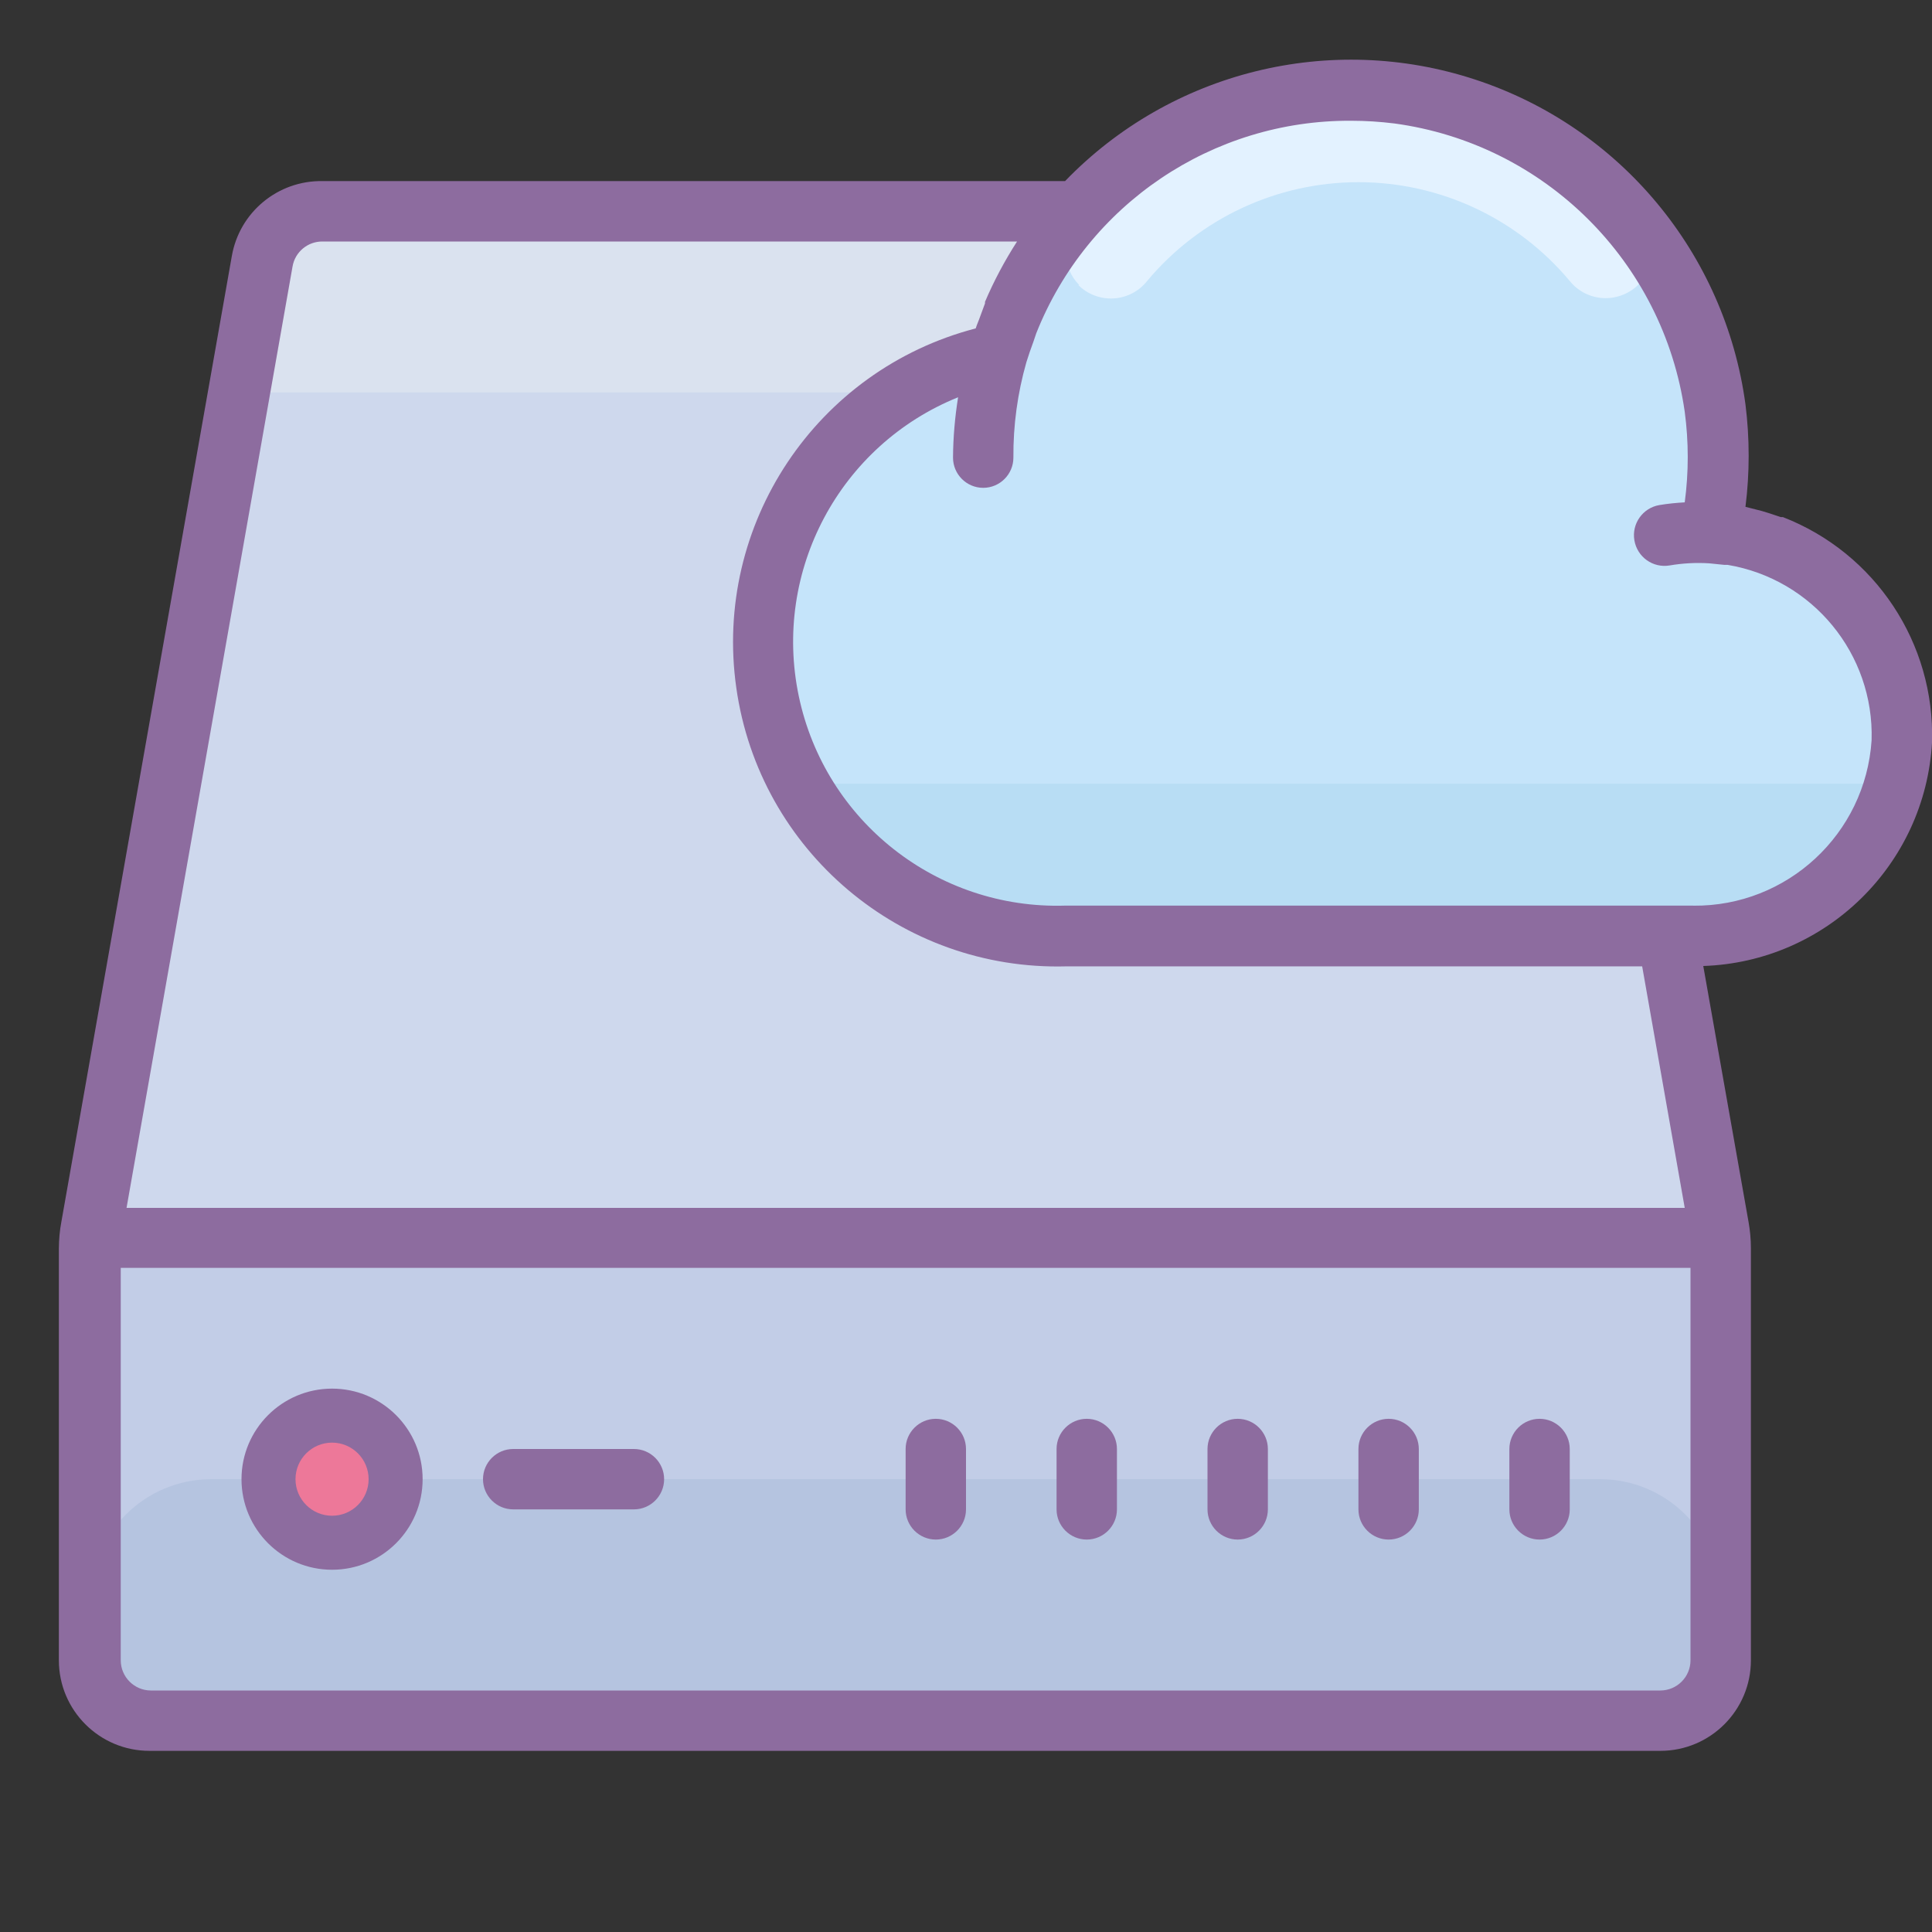
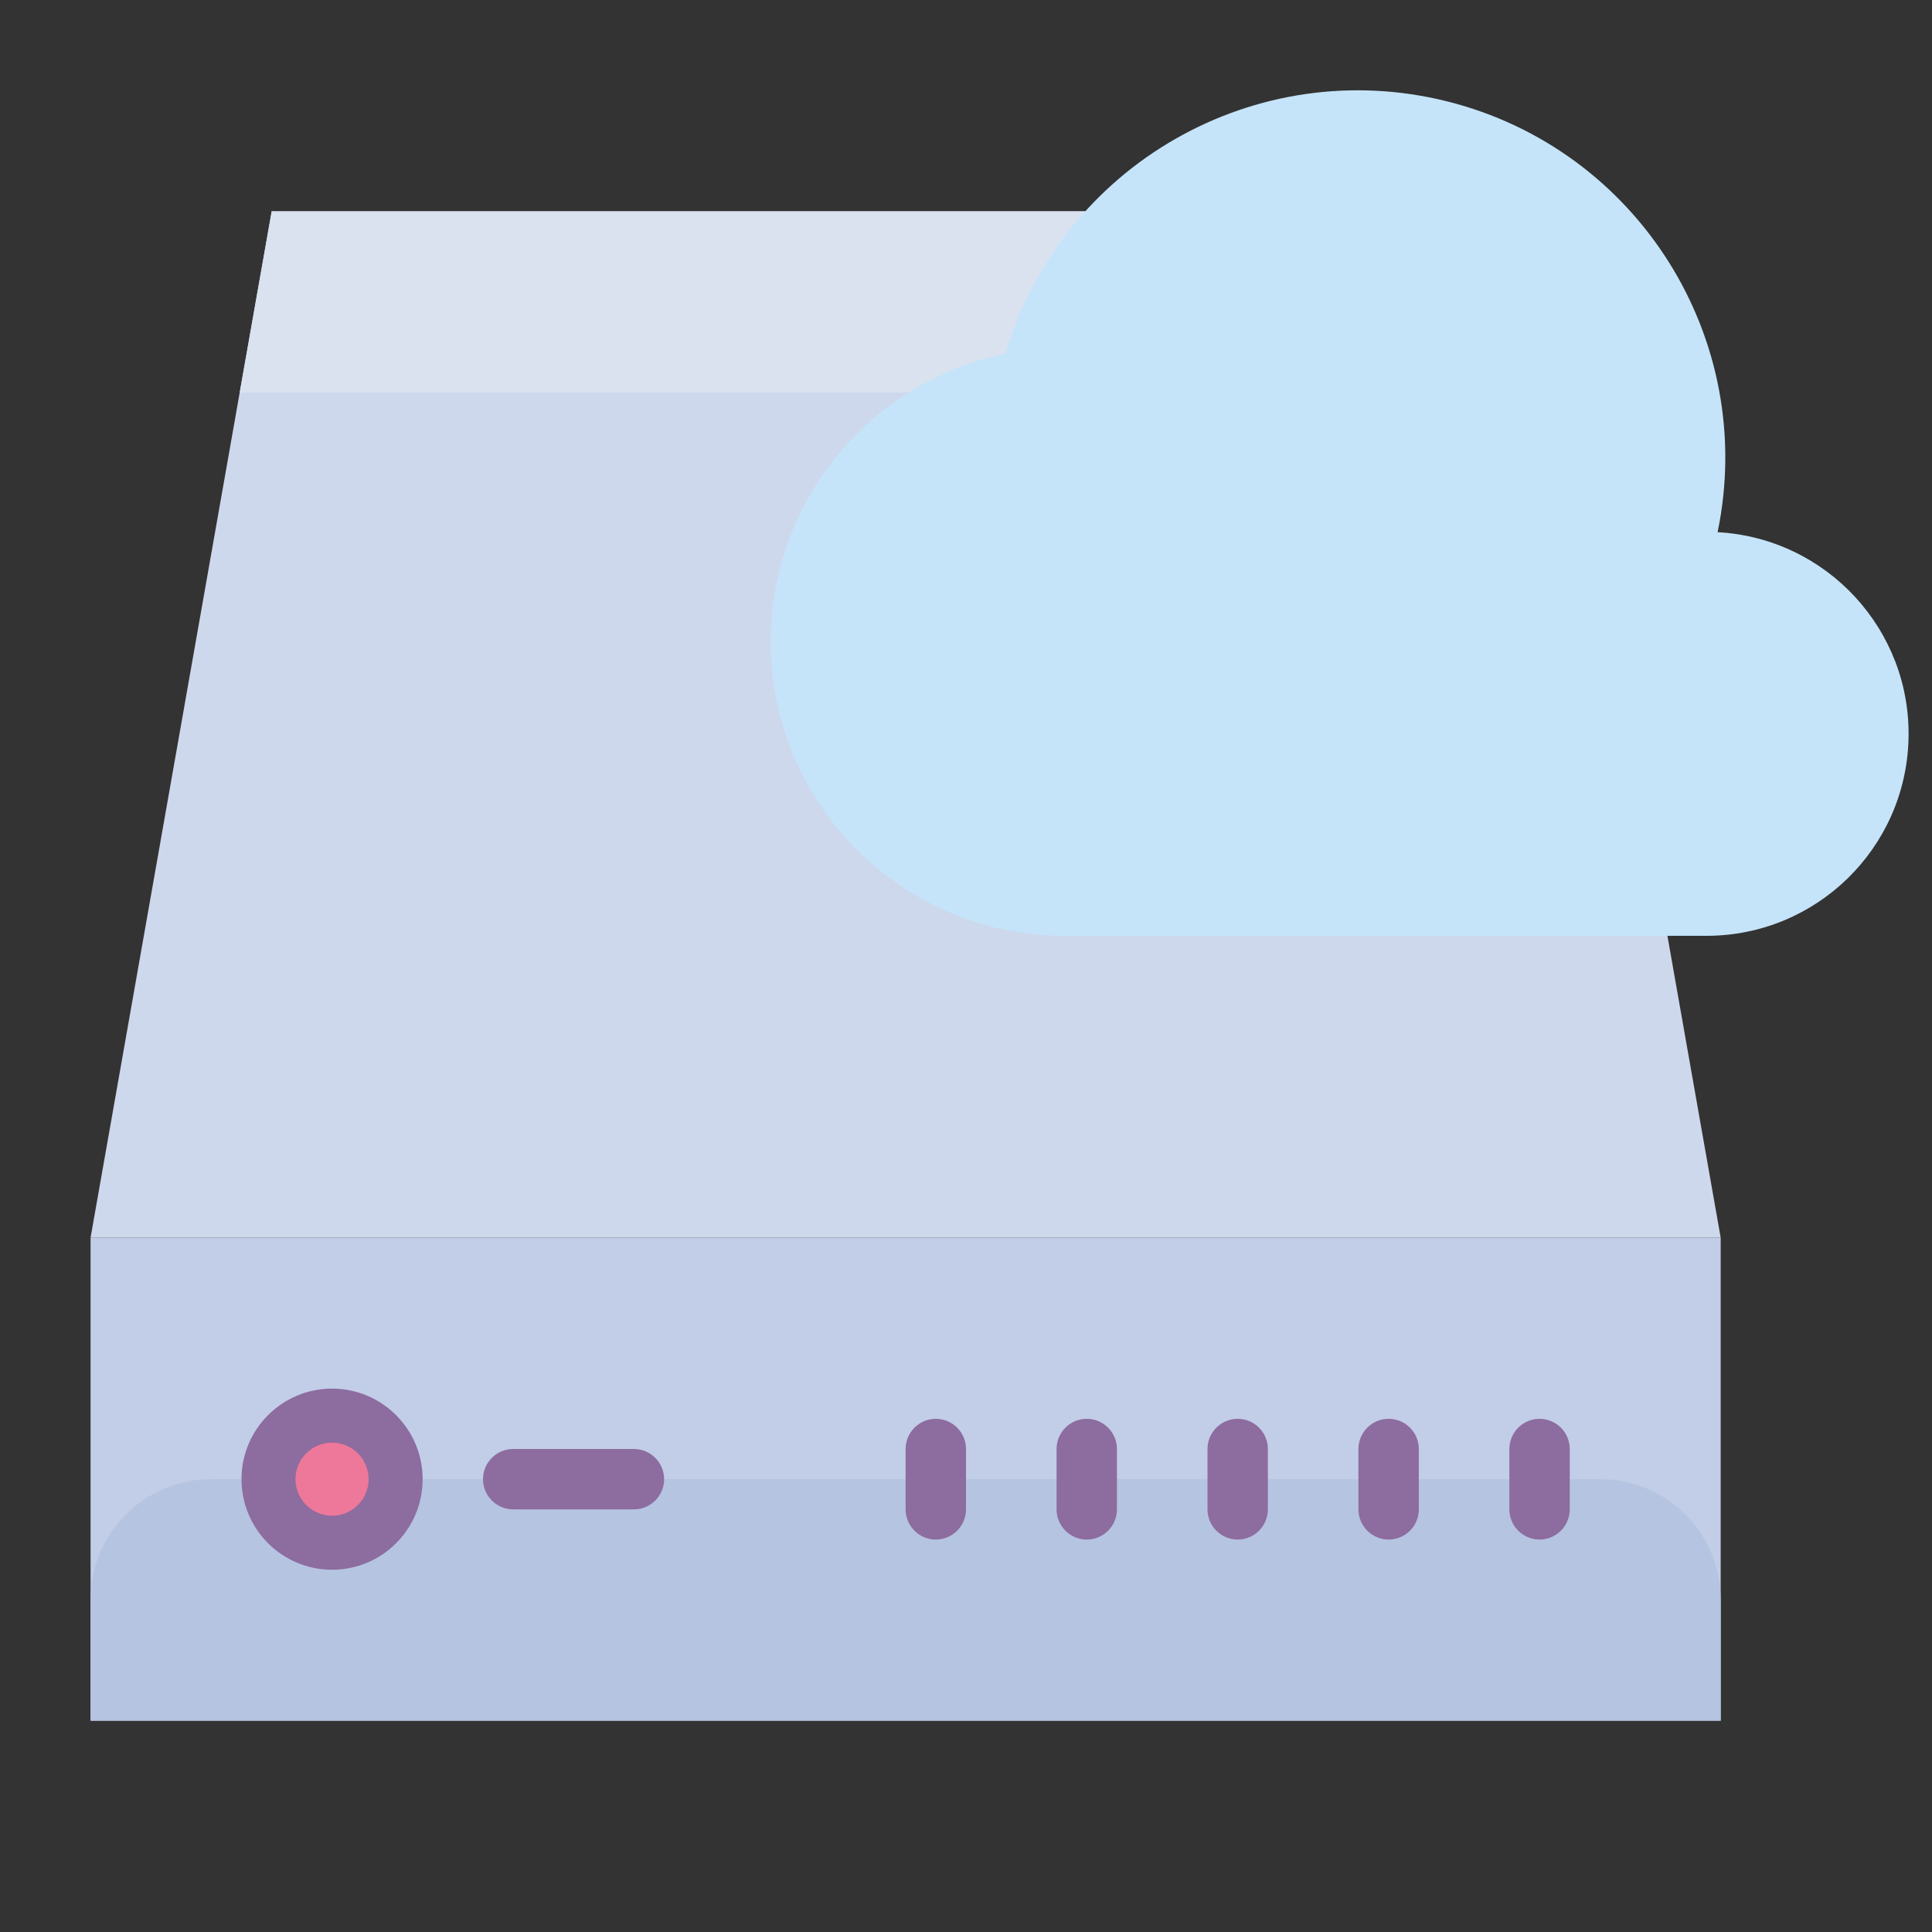
<svg xmlns="http://www.w3.org/2000/svg" width="85" height="85" version="1.1" viewBox="0 0 64 64">
  <rect x="0" y="0" width="64" height="64" fill="#333333" stroke="none" />
  <path d="m3 41h54v16h-54z" fill="#C2CDE7" />
  <path d="m7 49h46c2.211 0 4 1.789 4 4v4h-54v-4c0-2.211 1.789-4 4-4z" fill="#B5C4E0" />
  <path d="m57 41h-54l6-34h42z" fill="#CED8ED" />
  <path d="m52.059 13-1.059-6h-42l-1.059 6z" fill="#DAE2EF" />
  <path d="m13 49c0 1.105-0.895 2-2 2s-2-0.895-2-2 0.895-2 2-2 2 0.895 2 2z" fill="#ED7899" />
  <path d="m56.898 17.629c1.324-6.387-2.629-12.684-8.957-14.27-6.332-1.586-12.785 2.102-14.633 8.359-4.887 1.008-8.223 5.547-7.727 10.512 0.496 4.965 4.668 8.754 9.656 8.77h21.301c3.625-0.004 6.586-2.891 6.684-6.512 0.098-3.621-2.707-6.66-6.324-6.859z" fill="#C5E4FA" />
-   <path d="m35.719 9.441c0.309 0.309 0.734 0.469 1.172 0.445 0.434-0.027 0.84-0.234 1.109-0.578 1.734-2.074 4.297-3.273 7-3.273s5.266 1.199 7 3.273c0.27 0.336 0.672 0.543 1.102 0.566 0.43 0.023 0.852-0.133 1.16-0.434 0.559-0.566 0.594-1.465 0.078-2.07-2.309-2.769-5.731-4.367-9.336-4.367-3.606 0-7.023 1.598-9.332 4.367-0.516 0.605-0.484 1.504 0.078 2.07z" fill="#E3F2FF" />
-   <path d="m26.539 25.961h36.48l-4.648 5.039h-26.57z" fill="#B8DDF4" />
  <path d="m31 47c-0.551 0-1 0.449-1 1v2c0 0.551 0.449 1 1 1s1-0.449 1-1v-2c0-0.551-0.449-1-1-1z" fill="#8D6C9F" />
  <path d="m36 47c-0.551 0-1 0.449-1 1v2c0 0.551 0.449 1 1 1s1-0.449 1-1v-2c0-0.551-0.449-1-1-1z" fill="#8D6C9F" />
  <path d="m41 47c-0.551 0-1 0.449-1 1v2c0 0.551 0.449 1 1 1s1-0.449 1-1v-2c0-0.551-0.449-1-1-1z" fill="#8D6C9F" />
  <path d="m46 47c-0.551 0-1 0.449-1 1v2c0 0.551 0.449 1 1 1s1-0.449 1-1v-2c0-0.551-0.449-1-1-1z" fill="#8D6C9F" />
  <path d="m51 47c-0.551 0-1 0.449-1 1v2c0 0.551 0.449 1 1 1s1-0.449 1-1v-2c0-0.551-0.449-1-1-1z" fill="#8D6C9F" />
-   <path d="m64 24.59c0.102-3.281-1.879-6.273-4.941-7.461h-0.07l-0.387-0.129-0.23-0.07-0.551-0.141c0.141-1.125 0.141-2.262 0-3.391-0.676-5.004-4.152-9.188-8.953-10.762-4.797-1.578-10.078-0.27-13.586 3.363h-24.602c-1.473-0.023-2.746 1.027-3 2.481l-5.648 32c-0.055 0.285-0.078 0.578-0.082 0.871v13.648c0 1.656 1.344 3 3 3h50.051c1.656 0 3-1.344 3-3v-13.648c0-0.293-0.027-0.586-0.078-0.871l-1.5-8.48c4.062-0.137 7.348-3.352 7.578-7.41zm-54.309-15.762c0.082-0.484 0.508-0.836 1-0.828h23c-0.41 0.637-0.766 1.305-1.062 2v0.051c-0.07 0.18-0.129 0.359-0.199 0.539-0.07 0.18-0.078 0.191-0.109 0.289-5.285 1.375-8.699 6.496-7.93 11.906 0.766 5.406 5.469 9.375 10.93 9.227h19.078l1.41 8h-51.617zm45.309 47.172h-50c-0.551 0-1-0.449-1-1v-13h52v13c0 0.551-0.449 1-1 1zm1.09-26h-20.809c-4.234 0.129-7.949-2.793-8.82-6.938-0.871-4.144 1.352-8.316 5.277-9.902-0.105 0.66-0.164 1.328-0.168 2 0 0.551 0.449 1 1 1 0.551 0 1-0.449 1-1-0.008-1.07 0.137-2.133 0.43-3.16 0.07-0.23 0.148-0.449 0.23-0.672l0.098-0.289c1.695-4.269 5.836-7.066 10.434-7.039 0.477 0 0.953 0.031 1.43 0.09 4.977 0.676 8.906 4.574 9.617 9.551 0.133 0.996 0.133 2.004 0 3-0.281 0.016-0.559 0.043-0.84 0.09-0.551 0.094-0.922 0.617-0.828 1.168 0.094 0.555 0.617 0.926 1.168 0.832 0.434-0.074 0.875-0.098 1.312-0.07l0.5 0.051h0.109c2.816 0.473 4.856 2.953 4.769 5.809-0.203 3.106-2.797 5.512-5.91 5.481z" fill="#8D6C9F" />
  <path d="m11 46c-1.656 0-3 1.344-3 3s1.344 3 3 3 3-1.344 3-3-1.344-3-3-3zm0 4.211c-0.668 0-1.211-0.543-1.211-1.211s0.543-1.211 1.211-1.211 1.211 0.543 1.211 1.211-0.543 1.211-1.211 1.211z" fill="#8D6C9F" />
  <path d="m21 48h-4c-0.551 0-1 0.449-1 1s0.449 1 1 1h4c0.551 0 1-0.449 1-1s-0.449-1-1-1z" fill="#8D6C9F" />
</svg>